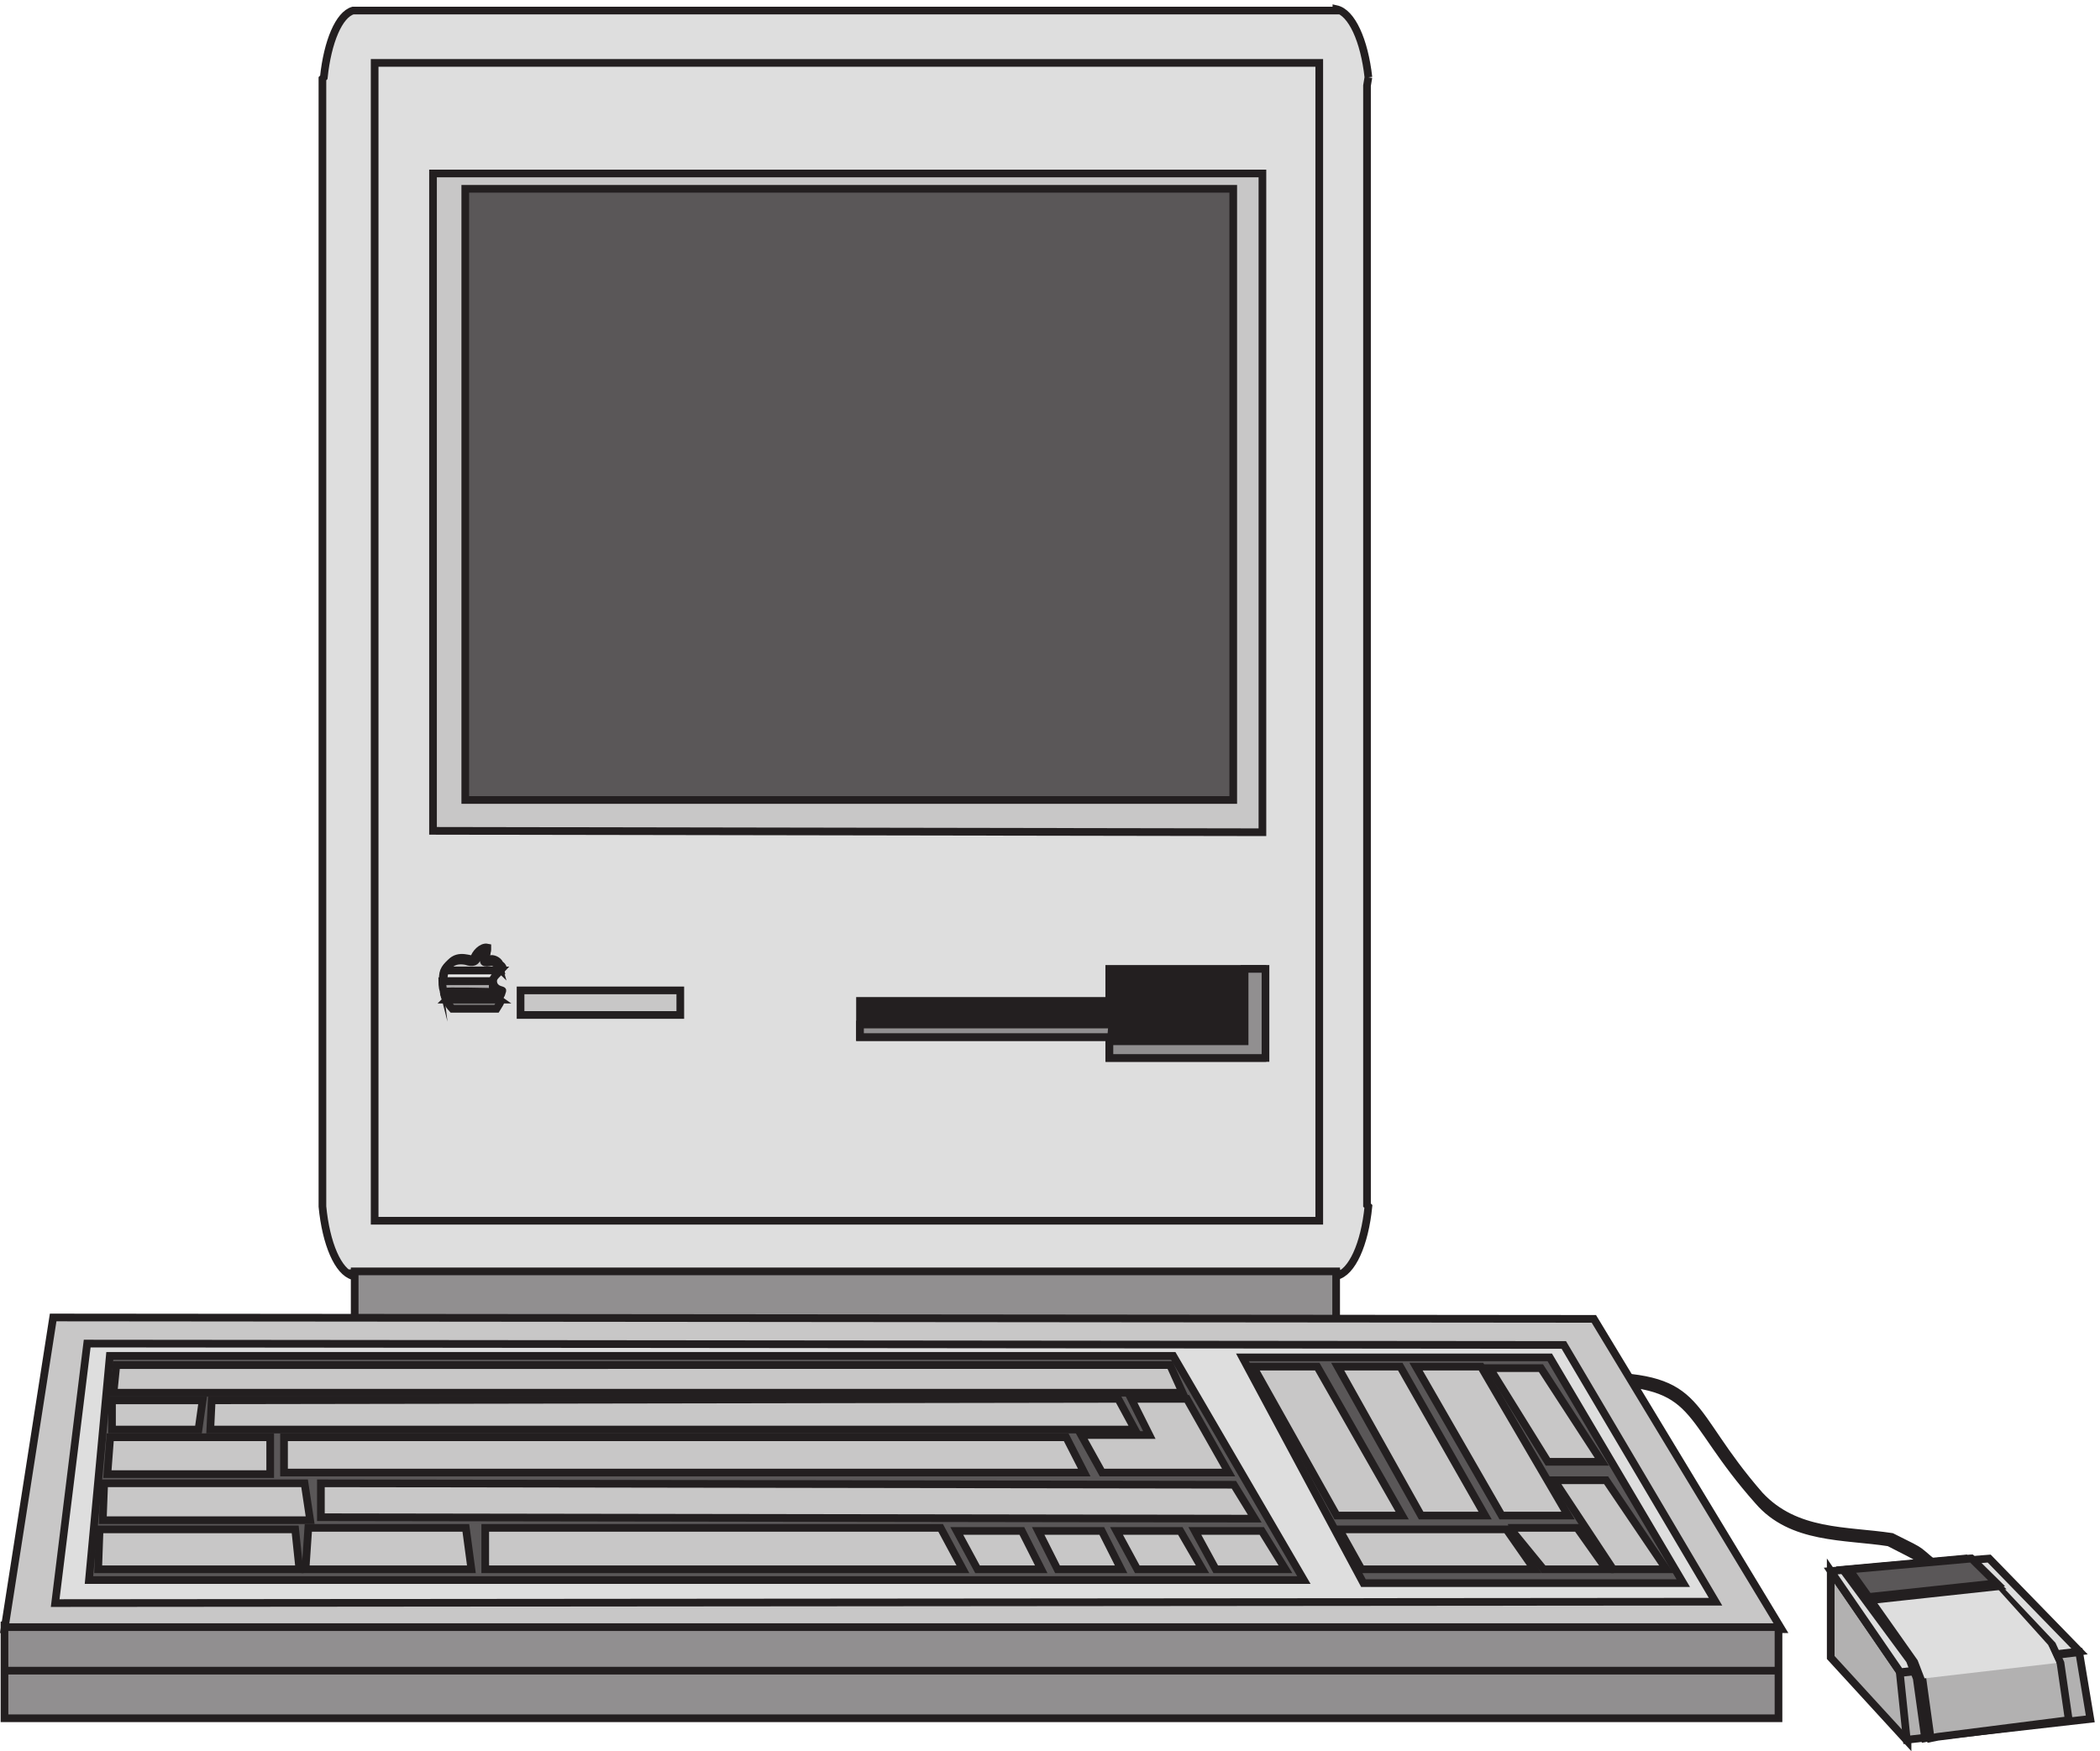
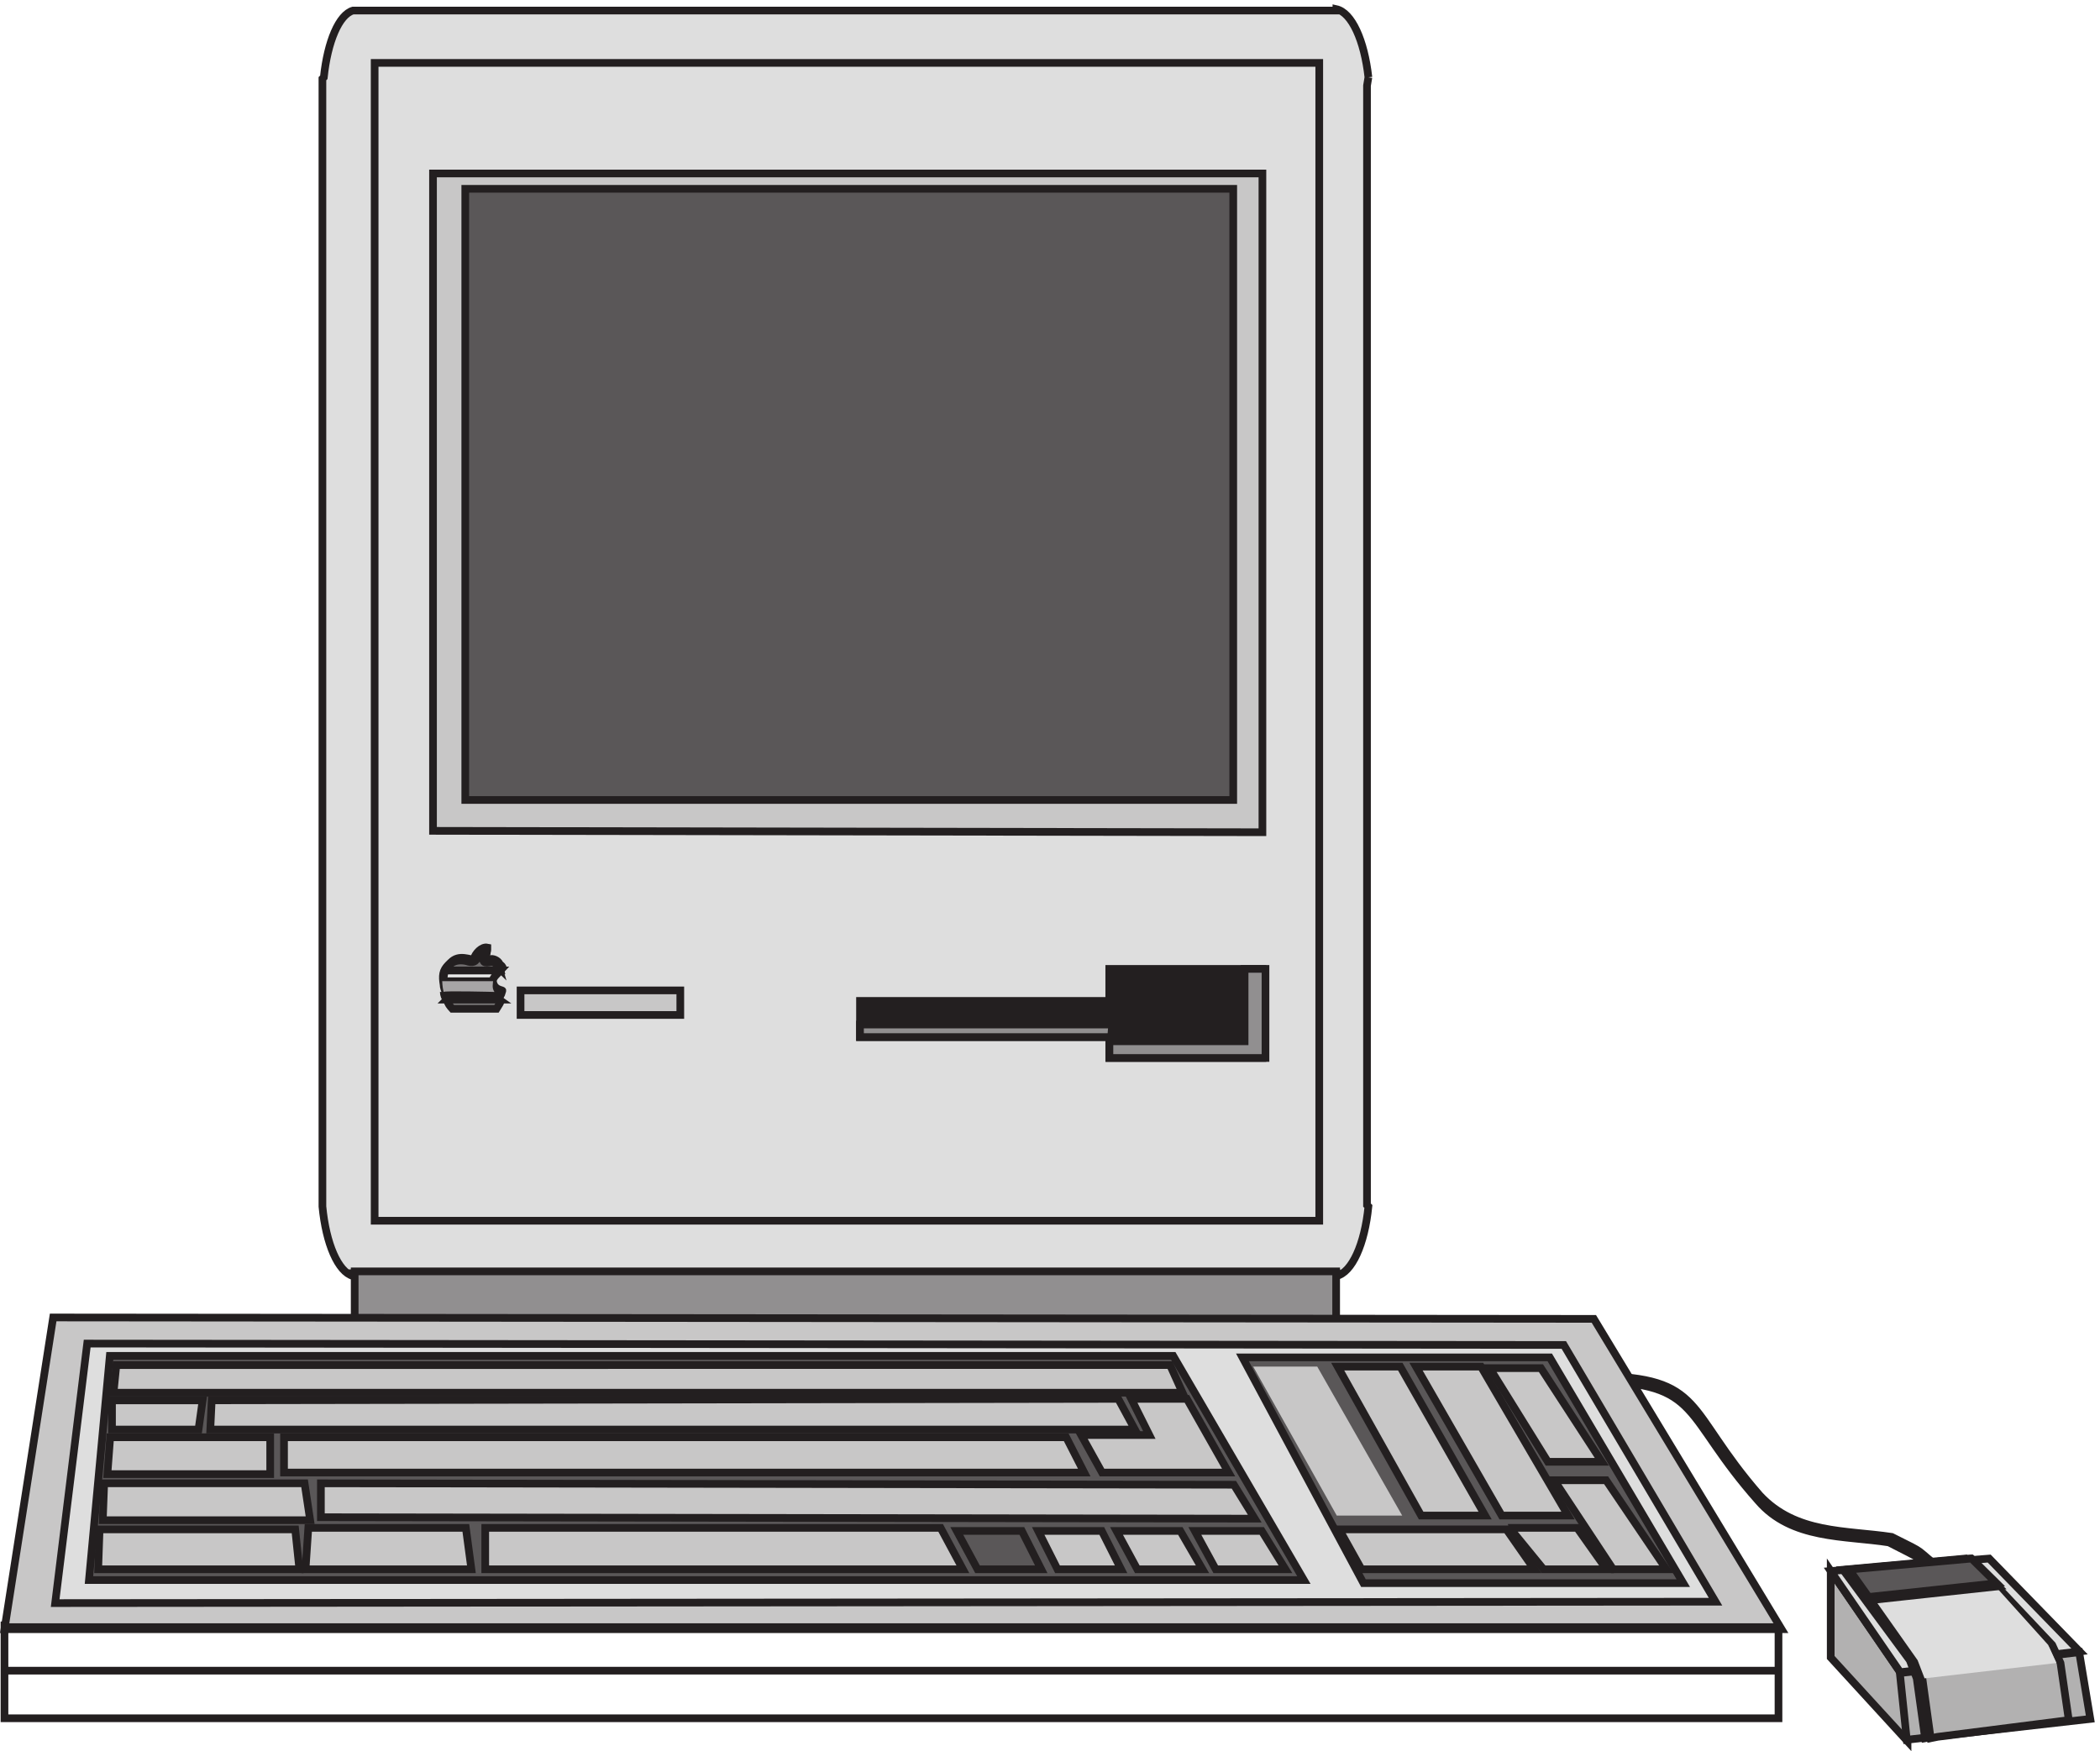
<svg xmlns="http://www.w3.org/2000/svg" xml:space="preserve" width="272.764" height="227.51">
  <path d="M1558.69 360.664c107.26-1.355 86.89-32.551 160.21-116.633 35.3-37.972 84.17-33.902 128.98-40.683 38.01-18.985 17.65-8.137 52.95-35.258l-1.36 1.355-1.36-5.425c1.36 0 1.36 0 1.36-1.356-35.3 27.121-17.65 16.274-54.31 35.258-43.44 6.781-95.03 2.715-127.62 40.687-74.67 84.082-54.31 115.274-160.21 116.629l1.36 5.426" style="fill:#c8c7c7;fill-opacity:1;fill-rule:evenodd;stroke:none" transform="matrix(.133 0 0 -.133 -.06 226.712)" />
  <path d="M1558.69 360.664c107.26-1.355 86.89-32.551 160.21-116.633 35.3-37.972 84.17-33.902 128.98-40.683 38.01-18.985 17.65-8.137 52.95-35.258l-1.36 1.355-1.36-5.425c1.36 0 1.36 0 1.36-1.356-35.3 27.121-17.65 16.274-54.31 35.258-43.44 6.781-95.03 2.715-127.62 40.687-74.67 84.082-54.31 115.274-160.21 116.629l1.36 5.426" style="fill:none;stroke:#231f20;stroke-width:7.5;stroke-linecap:butt;stroke-linejoin:miter;stroke-miterlimit:10;stroke-dasharray:none;stroke-opacity:1" transform="matrix(.133 0 0 -.133 -.06 226.712)" />
  <path d="m1863.33 5.027-6.82 65.508-68.18 99.629V85.547l75-81.883" style="fill:#b2b1b1;fill-opacity:1;fill-rule:evenodd;stroke:none" transform="matrix(.133 0 0 -.133 -.06 226.712)" />
  <path d="m1863.33 5.027-6.82 65.508-68.18 99.629V85.547l75-81.883z" style="fill:none;stroke:#231f20;stroke-width:7.5;stroke-linecap:butt;stroke-linejoin:miter;stroke-miterlimit:10;stroke-dasharray:none;stroke-opacity:1" transform="matrix(.133 0 0 -.133 -.06 226.712)" />
  <path d="m1855.83 70.305 175.14 20.36 10.86-65.145-179.21-20.356Z" style="fill:#b2b1b1;fill-opacity:1;fill-rule:evenodd;stroke:none" transform="matrix(.133 0 0 -.133 -.06 226.712)" />
  <path d="m1855.83 70.305 175.14 20.36 10.86-65.145-179.21-20.356Z" style="fill:none;stroke:#231f20;stroke-width:7.5;stroke-linecap:butt;stroke-linejoin:miter;stroke-miterlimit:10;stroke-dasharray:none;stroke-opacity:1" transform="matrix(.133 0 0 -.133 -.06 226.712)" />
  <path d="m2031.33 91.469-88.24 90.695-154.76-12.184 67.88-98.816 175.12 20.305" style="fill:#dedede;fill-opacity:1;fill-rule:evenodd;stroke:none" transform="matrix(.133 0 0 -.133 -.06 226.712)" />
  <path d="m2031.33 91.469-88.24 90.695-154.76-12.184 67.88-98.816z" style="fill:none;stroke:#231f20;stroke-width:7.5;stroke-linecap:butt;stroke-linejoin:miter;stroke-miterlimit:10;stroke-dasharray:none;stroke-opacity:1" transform="matrix(.133 0 0 -.133 -.06 226.712)" />
  <path d="m1880.48 6.664-8.15 58.5-6.79 17.684-65.21 88.429 119.55 10.887 80.15-84.352 8.15-17.683 8.15-55.781-129.06-16.325" style="fill:#e9e9e9;fill-opacity:1;fill-rule:evenodd;stroke:none" transform="matrix(.133 0 0 -.133 -.06 226.712)" />
  <path d="m1880.48 6.664-8.15 58.5-6.79 17.684-65.21 88.429 119.55 10.887 80.15-84.352 8.15-17.683 8.15-55.781-129.06-16.325z" style="fill:none;stroke:#231f20;stroke-width:7.5;stroke-linecap:butt;stroke-linejoin:miter;stroke-miterlimit:10;stroke-dasharray:none;stroke-opacity:1" transform="matrix(.133 0 0 -.133 -.06 226.712)" />
  <path d="m1885.93 6.664-8.1 58.5-6.74 17.684-64.76 88.429 118.72 10.887 79.59-84.352 8.09-17.683 8.1-55.781-128.16-16.325" style="fill:#b2b1b1;fill-opacity:1;fill-rule:evenodd;stroke:none" transform="matrix(.133 0 0 -.133 -.06 226.712)" />
  <path d="m1885.93 6.664-8.1 58.5-6.74 17.684-64.76 88.429 118.72 10.887 79.59-84.352 8.09-17.683 8.1-55.781-128.16-16.325z" style="fill:none;stroke:#231f20;stroke-width:7.5;stroke-linecap:butt;stroke-linejoin:miter;stroke-miterlimit:10;stroke-dasharray:none;stroke-opacity:1" transform="matrix(.133 0 0 -.133 -.06 226.712)" />
  <path d="m1924.75 182.164-113.92-10.887 62.38-88.43 6.79-17.683 128.83 14.965-8.14 17.683-75.94 84.352" style="fill:#dedede;fill-opacity:1;fill-rule:evenodd;stroke:none" transform="matrix(.133 0 0 -.133 -.06 226.712)" />
  <path d="m1927.63 179.164-118.3-10.715 18.82-26.785 123.68 13.391-24.2 24.109" style="fill:#231f20;fill-opacity:1;fill-rule:evenodd;stroke:none" transform="matrix(.133 0 0 -.133 -.06 226.712)" />
  <path d="m1927.63 179.164-118.3-10.715 18.82-26.785 123.68 13.391z" style="fill:none;stroke:#231f20;stroke-width:7.5;stroke-linecap:butt;stroke-linejoin:miter;stroke-miterlimit:10;stroke-dasharray:none;stroke-opacity:1" transform="matrix(.133 0 0 -.133 -.06 226.712)" />
  <path d="m1925.88 182.164-119.55-10.715 19.02-26.785 124.98 13.391-24.45 24.109" style="fill:#5a5758;fill-opacity:1;fill-rule:evenodd;stroke:none" transform="matrix(.133 0 0 -.133 -.06 226.712)" />
  <path d="m1925.88 182.164-119.55-10.715 19.02-26.785 124.98 13.391z" style="fill:none;stroke:#231f20;stroke-width:7.5;stroke-linecap:butt;stroke-linejoin:miter;stroke-miterlimit:10;stroke-dasharray:none;stroke-opacity:1" transform="matrix(.133 0 0 -.133 -.06 226.712)" />
  <path d="M1336.83 1629.1c-4 36.14-16.3 63.22-31.24 66.56v-1.36H345.219c-13.656-3.88-24.86-30.22-28.528-65.2l-1.359-1.36V526.082c3.465-36.332 15.332-63.953 29.887-67.922l-1.36 2.719h961.731v-2.719c15.19 3.36 27.64 31.18 31.24 67.922l-1.36 1.359V1620.95l1.36 8.15" style="fill:#dedede;fill-opacity:1;fill-rule:evenodd;stroke:none" transform="matrix(.133 0 0 -.133 -.06 226.712)" />
  <path d="M1336.83 1629.1c-4 36.14-16.3 63.22-31.24 66.56v-1.36H345.219c-13.656-3.88-24.86-30.22-28.528-65.2l-1.359-1.36V526.082c3.465-36.332 15.332-63.953 29.887-67.922l-1.36 2.719h961.731v-2.719c15.19 3.36 27.64 31.18 31.24 67.922l-1.36 1.359V1620.95l1.36 8.15" style="fill:none;stroke:#231f20;stroke-width:7.5;stroke-linecap:butt;stroke-linejoin:miter;stroke-miterlimit:10;stroke-dasharray:none;stroke-opacity:1" transform="matrix(.133 0 0 -.133 -.06 226.712)" />
  <path d="M366.332 512.16h922.5v1131h-922.5z" style="fill:#dedede;fill-opacity:1;fill-rule:evenodd;stroke:none" transform="matrix(.133 0 0 -.133 -.06 226.712)" />
  <path d="M366.332 512.16h922.5v1131h-922.5z" style="fill:none;stroke:#231f20;stroke-width:7.5;stroke-linecap:butt;stroke-linejoin:miter;stroke-miterlimit:10;stroke-dasharray:none;stroke-opacity:1" transform="matrix(.133 0 0 -.133 -.06 226.712)" />
  <path d="M1233.33 747.289v-76.125h-149.58v20.391H840.332v35.343h243.418v31.266h149.58" style="fill:#231f20;fill-opacity:1;fill-rule:evenodd;stroke:none" transform="matrix(.133 0 0 -.133 -.06 226.712)" />
  <path d="M1233.33 747.289v-76.125h-149.58v20.391H840.332v35.343h243.418v31.266h149.58z" style="fill:none;stroke:#231f20;stroke-width:7.5;stroke-linecap:butt;stroke-linejoin:miter;stroke-miterlimit:10;stroke-dasharray:none;stroke-opacity:1" transform="matrix(.133 0 0 -.133 -.06 226.712)" />
  <path d="M840.332 703.789v-12.234h243.588v-20.391h152.41v87h-20.41v-70.687h-130.64l1.36 16.312H840.332" style="fill:#918f90;fill-opacity:1;fill-rule:evenodd;stroke:none" transform="matrix(.133 0 0 -.133 -.06 226.712)" />
  <path d="M840.332 703.789v-12.234h243.588v-20.391h152.41v87h-20.41v-70.687h-130.64l1.36 16.312z" style="fill:none;stroke:#231f20;stroke-width:7.5;stroke-linecap:butt;stroke-linejoin:miter;stroke-miterlimit:10;stroke-dasharray:none;stroke-opacity:1" transform="matrix(.133 0 0 -.133 -.06 226.712)" />
  <path d="M508.832 737.164h156v-24h-156v24" style="fill:#c8c7c7;fill-opacity:1;fill-rule:evenodd;stroke:none" transform="matrix(.133 0 0 -.133 -.06 226.712)" />
  <path d="M508.832 737.164h156v-24h-156z" style="fill:none;stroke:#231f20;stroke-width:7.5;stroke-linecap:butt;stroke-linejoin:miter;stroke-miterlimit:10;stroke-dasharray:none;stroke-opacity:1" transform="matrix(.133 0 0 -.133 -.06 226.712)" />
  <path d="M476.379 779.035c-5.32 1.145-11.965-5.719-13.297-11.437-2.656-1.145-14.625 5.718-22.602-3.434-6.648-5.719-6.648-11.441-5.316-20.594 0-10.297 15.953-28.601 27.918-20.593 5.32 4.578 13.297-10.297 23.934 5.722 3.988 5.719 2.66 4.574 3.988 8.008 1.328 1.145-9.309 0-9.309 11.441 0 5.719 7.981 11.438 9.309 11.438 1.328 0-1.328 2.289-2.66 3.434-1.328 3.433-6.649 5.722-9.305 4.578-10.637-3.434-2.66 5.718-2.66 9.152" style="fill:#231f20;fill-opacity:1;fill-rule:evenodd;stroke:none" transform="matrix(.133 0 0 -.133 -.06 226.712)" />
  <path d="M476.379 779.035c-5.32 1.145-11.965-5.719-13.297-11.437-2.656-1.145-14.625 5.718-22.602-3.434-6.648-5.719-6.648-11.441-5.316-20.594 0-10.297 15.953-28.601 27.918-20.593 5.32 4.578 13.297-10.297 23.934 5.722 3.988 5.719 2.66 4.574 3.988 8.008 1.328 1.145-9.309 0-9.309 11.441 0 5.719 7.981 11.438 9.309 11.438 1.328 0-1.328 2.289-2.66 3.434-1.328 3.433-6.649 5.722-9.305 4.578-10.637-3.434-2.66 5.718-2.66 9.152z" style="fill:none;stroke:#231f20;stroke-width:7.5;stroke-linecap:butt;stroke-linejoin:miter;stroke-miterlimit:10;stroke-dasharray:none;stroke-opacity:1" transform="matrix(.133 0 0 -.133 -.06 226.712)" />
  <path d="M474.75 777.664c-9.277-1.16-6.625-8.105-11.93-11.578-3.976-2.316-15.906 5.789-23.859-3.477-6.629-5.789-6.629-11.578-5.301-19.683 0-10.422 15.906-27.789 27.836-20.84 5.301 4.629 11.93-10.422 22.535 5.789 3.977 5.789 2.653 4.629 3.977 5.789 1.324 0-7.953 2.316-7.953 13.895 0 5.789 6.629 11.578 7.953 10.421-1.324 4.629-5.301 9.262-11.93 8.106-7.953-2.316-1.328 6.945-1.328 9.262" style="fill:#706d6e;fill-opacity:1;fill-rule:evenodd;stroke:none" transform="matrix(.133 0 0 -.133 -.06 226.712)" />
  <path d="M474.75 777.664c-9.277-1.16-6.625-8.105-11.93-11.578-3.976-2.316-15.906 5.789-23.859-3.477-6.629-5.789-6.629-11.578-5.301-19.683 0-10.422 15.906-27.789 27.836-20.84 5.301 4.629 11.93-10.422 22.535 5.789 3.977 5.789 2.653 4.629 3.977 5.789 1.324 0-7.953 2.316-7.953 13.895 0 5.789 6.629 11.578 7.953 10.421-1.324 4.629-5.301 9.262-11.93 8.106-7.953-2.316-1.328 6.945-1.328 9.262z" style="fill:none;stroke:#231f20;stroke-width:7.5;stroke-linecap:butt;stroke-linejoin:miter;stroke-miterlimit:10;stroke-dasharray:none;stroke-opacity:1" transform="matrix(.133 0 0 -.133 -.06 226.712)" />
  <path d="M433.832 735.664h48.602c1.347-2.5 0-3.75 5.398-7.5h-51.301c-1.347 1.25-2.699 5-2.699 7.5" style="fill:#9c9a9a;fill-opacity:1;fill-rule:evenodd;stroke:none" transform="matrix(.133 0 0 -.133 -.06 226.712)" />
  <path d="M433.832 735.664h48.602c1.347-2.5 0-3.75 5.398-7.5h-51.301c-1.347 1.25-2.699 5-2.699 7.5z" style="fill:none;stroke:#231f20;stroke-width:7.5;stroke-linecap:butt;stroke-linejoin:miter;stroke-miterlimit:10;stroke-dasharray:none;stroke-opacity:1" transform="matrix(.133 0 0 -.133 -.06 226.712)" />
  <path d="M435.047 756.664h54.285c-2.715-3-6.785-6-8.141-10.5h-48.859c1.359 0 1.359 6 2.715 10.5" style="fill:#e9e9e9;fill-opacity:1;fill-rule:evenodd;stroke:none" transform="matrix(.133 0 0 -.133 -.06 226.712)" />
  <path d="M435.047 756.664h54.285c-2.715-3-6.785-6-8.141-10.5h-48.859c1.359 0 1.359 6 2.715 10.5z" style="fill:none;stroke:#231f20;stroke-width:7.5;stroke-linecap:butt;stroke-linejoin:miter;stroke-miterlimit:10;stroke-dasharray:none;stroke-opacity:1" transform="matrix(.133 0 0 -.133 -.06 226.712)" />
  <path d="M481.953 746.164c0-2.625-1.375-6.562 1.379-10.5 0 0-49.621 1.313-49.621 0-1.379 5.25-1.379 10.5-1.379 10.5" style="fill:#a7a5a6;fill-opacity:1;fill-rule:evenodd;stroke:none" transform="matrix(.133 0 0 -.133 -.06 226.712)" />
-   <path d="M481.953 746.164c0-2.625-1.375-6.562 1.379-10.5 0 0-49.621 1.313-49.621 0-1.379 5.25-1.379 10.5-1.379 10.5z" style="fill:none;stroke:#231f20;stroke-width:7.5;stroke-linecap:butt;stroke-linejoin:miter;stroke-miterlimit:10;stroke-dasharray:none;stroke-opacity:1" transform="matrix(.133 0 0 -.133 -.06 226.712)" />
-   <path d="M435.332 756.664h54c-1.348 6.563-8.098 9.188-10.801 7.875-8.097-1.312-5.398 2.625-4.047 5.25 0 0 1.348 2.625 1.348 3.938 0 2.625 0 3.937-1.348 3.937-10.8-2.625-4.05-17.062-18.902-11.812-13.5 2.625-17.551-5.25-20.25-9.188" style="fill:#c8c7c7;fill-opacity:1;fill-rule:evenodd;stroke:none" transform="matrix(.133 0 0 -.133 -.06 226.712)" />
  <path d="M435.332 756.664h54c-1.348 6.563-8.098 9.188-10.801 7.875-8.097-1.312-5.398 2.625-4.047 5.25 0 0 1.348 2.625 1.348 3.938 0 2.625 0 3.937-1.348 3.937-10.8-2.625-4.05-17.062-18.902-11.812-13.5 2.625-17.551-5.25-20.25-9.188z" style="fill:none;stroke:#231f20;stroke-width:7.5;stroke-linecap:butt;stroke-linejoin:miter;stroke-miterlimit:10;stroke-dasharray:none;stroke-opacity:1" transform="matrix(.133 0 0 -.133 -.06 226.712)" />
  <path d="M436.832 728.164h49.809c2.691 0 2.691-1.5 2.691-1.5 0-1.5-1.344-3-4.039-7.5h-43.074c-2.696 3-4.039 4.5-5.387 9" style="fill:#7b7979;fill-opacity:1;fill-rule:evenodd;stroke:none" transform="matrix(.133 0 0 -.133 -.06 226.712)" />
  <path d="M436.832 728.164h49.809c2.691 0 2.691-1.5 2.691-1.5 0-1.5-1.344-3-4.039-7.5h-43.074c-2.696 3-4.039 4.5-5.387 9z" style="fill:none;stroke:#231f20;stroke-width:7.5;stroke-linecap:butt;stroke-linejoin:miter;stroke-miterlimit:10;stroke-dasharray:none;stroke-opacity:1" transform="matrix(.133 0 0 -.133 -.06 226.712)" />
  <path d="M423.332 1535.16h809.998v-643.5l-809.998 1.36v642.14" style="fill:#c8c7c7;fill-opacity:1;fill-rule:evenodd;stroke:none" transform="matrix(.133 0 0 -.133 -.06 226.712)" />
  <path d="M423.332 1535.16h809.998v-643.5l-809.998 1.36z" style="fill:none;stroke:#231f20;stroke-width:7.5;stroke-linecap:butt;stroke-linejoin:miter;stroke-miterlimit:10;stroke-dasharray:none;stroke-opacity:1" transform="matrix(.133 0 0 -.133 -.06 226.712)" />
  <path d="M454.832 1520.16h749.998v-597H454.832v597" style="fill:#5a5758;fill-opacity:1;fill-rule:evenodd;stroke:none" transform="matrix(.133 0 0 -.133 -.06 226.712)" />
  <path d="M454.832 1520.16h749.998v-597H454.832Z" style="fill:none;stroke:#231f20;stroke-width:7.5;stroke-linecap:butt;stroke-linejoin:miter;stroke-miterlimit:10;stroke-dasharray:none;stroke-opacity:1" transform="matrix(.133 0 0 -.133 -.06 226.712)" />
  <path d="M346.832 462.664h958.498v-57H346.832v57" style="fill:#918f90;fill-opacity:1;fill-rule:evenodd;stroke:none" transform="matrix(.133 0 0 -.133 -.06 226.712)" />
  <path d="M346.832 462.664h958.498v-57H346.832Z" style="fill:none;stroke:#231f20;stroke-width:7.5;stroke-linecap:butt;stroke-linejoin:miter;stroke-miterlimit:10;stroke-dasharray:none;stroke-opacity:1" transform="matrix(.133 0 0 -.133 -.06 226.712)" />
  <path d="M52.363 417.664 1557 416.305l183.33-303.141H4.832l47.531 304.5" style="fill:#c8c7c7;fill-opacity:1;fill-rule:evenodd;stroke:none" transform="matrix(.133 0 0 -.133 -.06 226.712)" />
  <path d="M52.363 417.664 1557 416.305l183.33-303.141H4.832Z" style="fill:none;stroke:#231f20;stroke-width:7.5;stroke-linecap:butt;stroke-linejoin:miter;stroke-miterlimit:10;stroke-dasharray:none;stroke-opacity:1" transform="matrix(.133 0 0 -.133 -.06 226.712)" />
  <path d="m85.594 392.164 1442.086-1.363 148.15-250.774-1621.498-1.363 31.262 253.5" style="fill:#dedede;fill-opacity:1;fill-rule:evenodd;stroke:none" transform="matrix(.133 0 0 -.133 -.06 226.712)" />
  <path d="m85.594 392.164 1442.086-1.363 148.15-250.774-1621.498-1.363Z" style="fill:none;stroke:#231f20;stroke-width:7.5;stroke-linecap:butt;stroke-linejoin:miter;stroke-miterlimit:10;stroke-dasharray:none;stroke-opacity:1" transform="matrix(.133 0 0 -.133 -.06 226.712)" />
  <path d="M1213.83 378.664h300.13l130.37-220.5h-312.35l-118.15 220.5" style="fill:#5a5758;fill-opacity:1;fill-rule:evenodd;stroke:none" transform="matrix(.133 0 0 -.133 -.06 226.712)" />
  <path d="M1213.83 378.664h300.13l130.37-220.5h-312.35z" style="fill:none;stroke:#231f20;stroke-width:7.5;stroke-linecap:butt;stroke-linejoin:miter;stroke-miterlimit:10;stroke-dasharray:none;stroke-opacity:1" transform="matrix(.133 0 0 -.133 -.06 226.712)" />
  <path d="m107.695 380.164-20.363-219H1273.83l-127.61 219H107.695" style="fill:#5a5758;fill-opacity:1;fill-rule:evenodd;stroke:none" transform="matrix(.133 0 0 -.133 -.06 226.712)" />
  <path d="m107.695 380.164-20.363-219H1273.83l-127.61 219z" style="fill:none;stroke:#231f20;stroke-width:7.5;stroke-linecap:butt;stroke-linejoin:miter;stroke-miterlimit:10;stroke-dasharray:none;stroke-opacity:1" transform="matrix(.133 0 0 -.133 -.06 226.712)" />
  <path d="M111.332 344.164H1155.33l-12.22 27H114.047l-2.715-27" style="fill:#c8c7c7;fill-opacity:1;fill-rule:evenodd;stroke:none" transform="matrix(.133 0 0 -.133 -.06 226.712)" />
  <path d="M111.332 344.164H1155.33l-12.22 27H114.047Z" style="fill:none;stroke:#231f20;stroke-width:7.5;stroke-linecap:butt;stroke-linejoin:miter;stroke-miterlimit:10;stroke-dasharray:none;stroke-opacity:1" transform="matrix(.133 0 0 -.133 -.06 226.712)" />
  <path d="M109.832 336.664h88.5l-4.023-28.5h-84.477v28.5" style="fill:#c8c7c7;fill-opacity:1;fill-rule:evenodd;stroke:none" transform="matrix(.133 0 0 -.133 -.06 226.712)" />
  <path d="M109.832 336.664h88.5l-4.023-28.5h-84.477z" style="fill:none;stroke:#231f20;stroke-width:7.5;stroke-linecap:butt;stroke-linejoin:miter;stroke-miterlimit:10;stroke-dasharray:none;stroke-opacity:1" transform="matrix(.133 0 0 -.133 -.06 226.712)" />
  <path d="M277.832 300.664v-34.5h781.498l-17.63 34.5H277.832" style="fill:#c8c7c7;fill-opacity:1;fill-rule:evenodd;stroke:none" transform="matrix(.133 0 0 -.133 -.06 226.712)" />
  <path d="M277.832 300.664v-34.5h781.498l-17.63 34.5z" style="fill:none;stroke:#231f20;stroke-width:7.5;stroke-linecap:butt;stroke-linejoin:miter;stroke-miterlimit:10;stroke-dasharray:none;stroke-opacity:1" transform="matrix(.133 0 0 -.133 -.06 226.712)" />
  <path d="M313.832 255.664v-33.121l911.998-1.379-20.38 33.117-891.618 1.383" style="fill:#c8c7c7;fill-opacity:1;fill-rule:evenodd;stroke:none" transform="matrix(.133 0 0 -.133 -.06 226.712)" />
  <path d="M313.832 255.664v-33.121l911.998-1.379-20.38 33.117z" style="fill:none;stroke:#231f20;stroke-width:7.5;stroke-linecap:butt;stroke-linejoin:miter;stroke-miterlimit:10;stroke-dasharray:none;stroke-opacity:1" transform="matrix(.133 0 0 -.133 -.06 226.712)" />
-   <path d="m934.832 209.164 20.289-37.5h62.209l-18.932 37.5h-63.566" style="fill:#c8c7c7;fill-opacity:1;fill-rule:evenodd;stroke:none" transform="matrix(.133 0 0 -.133 -.06 226.712)" />
+   <path d="m934.832 209.164 20.289-37.5h62.209h-63.566" style="fill:#c8c7c7;fill-opacity:1;fill-rule:evenodd;stroke:none" transform="matrix(.133 0 0 -.133 -.06 226.712)" />
  <path d="m934.832 209.164 20.289-37.5h62.209l-18.932 37.5z" style="fill:none;stroke:#231f20;stroke-width:7.5;stroke-linecap:butt;stroke-linejoin:miter;stroke-miterlimit:10;stroke-dasharray:none;stroke-opacity:1" transform="matrix(.133 0 0 -.133 -.06 226.712)" />
  <path d="m1014.33 209.164 18.9-37.5h62.1l-18.9 37.5h-62.1" style="fill:#c8c7c7;fill-opacity:1;fill-rule:evenodd;stroke:none" transform="matrix(.133 0 0 -.133 -.06 226.712)" />
  <path d="m1014.33 209.164 18.9-37.5h62.1l-18.9 37.5z" style="fill:none;stroke:#231f20;stroke-width:7.5;stroke-linecap:butt;stroke-linejoin:miter;stroke-miterlimit:10;stroke-dasharray:none;stroke-opacity:1" transform="matrix(.133 0 0 -.133 -.06 226.712)" />
  <path d="m1090.83 209.164 20.32-37.5h63.68l-21.68 37.5h-62.32" style="fill:#c8c7c7;fill-opacity:1;fill-rule:evenodd;stroke:none" transform="matrix(.133 0 0 -.133 -.06 226.712)" />
  <path d="m1090.83 209.164 20.32-37.5h63.68l-21.68 37.5z" style="fill:none;stroke:#231f20;stroke-width:7.5;stroke-linecap:butt;stroke-linejoin:miter;stroke-miterlimit:10;stroke-dasharray:none;stroke-opacity:1" transform="matrix(.133 0 0 -.133 -.06 226.712)" />
  <path d="m1159.57 338.164 40.76-72h-123.62l-20.38 36.68h66.56l-17.66 35.32" style="fill:#c8c7c7;fill-opacity:1;fill-rule:evenodd;stroke:none" transform="matrix(.133 0 0 -.133 -.06 226.712)" />
  <path d="m1159.57 338.164 40.76-72h-123.62l-20.38 36.68h66.56l-17.66 35.32z" style="fill:none;stroke:#231f20;stroke-width:7.5;stroke-linecap:butt;stroke-linejoin:miter;stroke-miterlimit:10;stroke-dasharray:none;stroke-opacity:1" transform="matrix(.133 0 0 -.133 -.06 226.712)" />
  <path d="m1167.33 209.164 20.42-37.5h68.08l-23.15 37.5h-65.35" style="fill:#c8c7c7;fill-opacity:1;fill-rule:evenodd;stroke:none" transform="matrix(.133 0 0 -.133 -.06 226.712)" />
  <path d="m1167.33 209.164 20.42-37.5h68.08l-23.15 37.5z" style="fill:none;stroke:#231f20;stroke-width:7.5;stroke-linecap:butt;stroke-linejoin:miter;stroke-miterlimit:10;stroke-dasharray:none;stroke-opacity:1" transform="matrix(.133 0 0 -.133 -.06 226.712)" />
  <path d="M97.7 210.664h191.038l4.094-39h-196.5l1.367 39" style="fill:#c8c7c7;fill-opacity:1;fill-rule:evenodd;stroke:none" transform="matrix(.133 0 0 -.133 -.06 226.712)" />
  <path d="M97.7 210.664h191.038l4.094-39h-196.5z" style="fill:none;stroke:#231f20;stroke-width:7.5;stroke-linecap:butt;stroke-linejoin:miter;stroke-miterlimit:10;stroke-dasharray:none;stroke-opacity:1" transform="matrix(.133 0 0 -.133 -.06 226.712)" />
  <path d="M102.191 255.664h195.707l5.434-36h-202.5l1.359 36" style="fill:#c8c7c7;fill-opacity:1;fill-rule:evenodd;stroke:none" transform="matrix(.133 0 0 -.133 -.06 226.712)" />
  <path d="M102.191 255.664h195.707l5.434-36h-202.5z" style="fill:none;stroke:#231f20;stroke-width:7.5;stroke-linecap:butt;stroke-linejoin:miter;stroke-miterlimit:10;stroke-dasharray:none;stroke-opacity:1" transform="matrix(.133 0 0 -.133 -.06 226.712)" />
  <path d="M108.051 300.664h156.281v-36h-159l2.719 36" style="fill:#c8c7c7;fill-opacity:1;fill-rule:evenodd;stroke:none" transform="matrix(.133 0 0 -.133 -.06 226.712)" />
  <path d="M108.051 300.664h156.281v-36h-159z" style="fill:none;stroke:#231f20;stroke-width:7.5;stroke-linecap:butt;stroke-linejoin:miter;stroke-miterlimit:10;stroke-dasharray:none;stroke-opacity:1" transform="matrix(.133 0 0 -.133 -.06 226.712)" />
  <path d="m301.555 212.164-2.723-40.5h162l-5.445 40.5H301.555" style="fill:#c8c7c7;fill-opacity:1;fill-rule:evenodd;stroke:none" transform="matrix(.133 0 0 -.133 -.06 226.712)" />
  <path d="m301.555 212.164-2.723-40.5h162l-5.445 40.5z" style="fill:none;stroke:#231f20;stroke-width:7.5;stroke-linecap:butt;stroke-linejoin:miter;stroke-miterlimit:10;stroke-dasharray:none;stroke-opacity:1" transform="matrix(.133 0 0 -.133 -.06 226.712)" />
  <path d="M474.332 212.164v-40.5h466.5l-21.762 40.5H474.332" style="fill:#c8c7c7;fill-opacity:1;fill-rule:evenodd;stroke:none" transform="matrix(.133 0 0 -.133 -.06 226.712)" />
  <path d="M474.332 212.164v-40.5h466.5l-21.762 40.5z" style="fill:none;stroke:#231f20;stroke-width:7.5;stroke-linecap:butt;stroke-linejoin:miter;stroke-miterlimit:10;stroke-dasharray:none;stroke-opacity:1" transform="matrix(.133 0 0 -.133 -.06 226.712)" />
  <path d="m207.191 336.734-1.359-28.57h902.998l-16.29 30-885.349-1.43" style="fill:#c8c7c7;fill-opacity:1;fill-rule:evenodd;stroke:none" transform="matrix(.133 0 0 -.133 -.06 226.712)" />
  <path d="m207.191 336.734-1.359-28.57h902.998l-16.29 30z" style="fill:none;stroke:#231f20;stroke-width:7.5;stroke-linecap:butt;stroke-linejoin:miter;stroke-miterlimit:10;stroke-dasharray:none;stroke-opacity:1" transform="matrix(.133 0 0 -.133 -.06 226.712)" />
  <path d="m1330.1 171.664-21.77 39h163.29l27.21-39H1330.1" style="fill:#c8c7c7;fill-opacity:1;fill-rule:evenodd;stroke:none" transform="matrix(.133 0 0 -.133 -.06 226.712)" />
  <path d="m1330.1 171.664-21.77 39h163.29l27.21-39z" style="fill:none;stroke:#231f20;stroke-width:7.5;stroke-linecap:butt;stroke-linejoin:miter;stroke-miterlimit:10;stroke-dasharray:none;stroke-opacity:1" transform="matrix(.133 0 0 -.133 -.06 226.712)" />
  <path d="M1575.82 171.664h52.01l-58.86 87h-50.64l57.49-87" style="fill:#c8c7c7;fill-opacity:1;fill-rule:evenodd;stroke:none" transform="matrix(.133 0 0 -.133 -.06 226.712)" />
  <path d="M1575.82 171.664h52.01l-58.86 87h-50.64z" style="fill:none;stroke:#231f20;stroke-width:7.5;stroke-linecap:butt;stroke-linejoin:miter;stroke-miterlimit:10;stroke-dasharray:none;stroke-opacity:1" transform="matrix(.133 0 0 -.133 -.06 226.712)" />
  <path d="m1369.83 224.164-82.95 145.5h-62.55l81.59-145.5h63.91" style="fill:#c8c7c7;fill-opacity:1;fill-rule:evenodd;stroke:none" transform="matrix(.133 0 0 -.133 -.06 226.712)" />
-   <path d="m1369.83 224.164-82.95 145.5h-62.55l81.59-145.5z" style="fill:none;stroke:#231f20;stroke-width:7.5;stroke-linecap:butt;stroke-linejoin:miter;stroke-miterlimit:10;stroke-dasharray:none;stroke-opacity:1" transform="matrix(.133 0 0 -.133 -.06 226.712)" />
  <path d="m1450.83 224.164-82.87 145.5h-61.13l81.51-145.5h62.49" style="fill:#c8c7c7;fill-opacity:1;fill-rule:evenodd;stroke:none" transform="matrix(.133 0 0 -.133 -.06 226.712)" />
  <path d="m1450.83 224.164-82.87 145.5h-61.13l81.51-145.5z" style="fill:none;stroke:#231f20;stroke-width:7.5;stroke-linecap:butt;stroke-linejoin:miter;stroke-miterlimit:10;stroke-dasharray:none;stroke-opacity:1" transform="matrix(.133 0 0 -.133 -.06 226.712)" />
  <path d="m1531.83 224.164-85.05 145.5h-63.45l83.7-145.5h64.8" style="fill:#c8c7c7;fill-opacity:1;fill-rule:evenodd;stroke:none" transform="matrix(.133 0 0 -.133 -.06 226.712)" />
  <path d="m1531.83 224.164-85.05 145.5h-63.45l83.7-145.5z" style="fill:none;stroke:#231f20;stroke-width:7.5;stroke-linecap:butt;stroke-linejoin:miter;stroke-miterlimit:10;stroke-dasharray:none;stroke-opacity:1" transform="matrix(.133 0 0 -.133 -.06 226.712)" />
  <path d="M1512.11 276.664h52.72l-59.48 91.5h-50.02l56.78-91.5" style="fill:#c8c7c7;fill-opacity:1;fill-rule:evenodd;stroke:none" transform="matrix(.133 0 0 -.133 -.06 226.712)" />
  <path d="M1512.11 276.664h52.72l-59.48 91.5h-50.02z" style="fill:none;stroke:#231f20;stroke-width:7.5;stroke-linecap:butt;stroke-linejoin:miter;stroke-miterlimit:10;stroke-dasharray:none;stroke-opacity:1" transform="matrix(.133 0 0 -.133 -.06 226.712)" />
  <path d="m1479.2 206.762 28.68-35.098h61.45l-28.68 40.5h-62.82" style="fill:#c8c7c7;fill-opacity:1;fill-rule:evenodd;stroke:none" transform="matrix(.133 0 0 -.133 -.06 226.712)" />
  <path d="m1479.2 206.762 28.68-35.098h61.45l-28.68 40.5h-62.82z" style="fill:none;stroke:#231f20;stroke-width:7.5;stroke-linecap:butt;stroke-linejoin:miter;stroke-miterlimit:10;stroke-dasharray:none;stroke-opacity:1" transform="matrix(.133 0 0 -.133 -.06 226.712)" />
-   <path d="M4.832 115.184H1737.33v-89.02H4.832v94.5" style="fill:#918f90;fill-opacity:1;fill-rule:evenodd;stroke:none" transform="matrix(.133 0 0 -.133 -.06 226.712)" />
  <path d="M4.832 115.184H1737.33v-89.02H4.832v94.5zm-1.5-42.52H1737.33" style="fill:none;stroke:#231f20;stroke-width:7.5;stroke-linecap:butt;stroke-linejoin:miter;stroke-miterlimit:10;stroke-dasharray:none;stroke-opacity:1" transform="matrix(.133 0 0 -.133 -.06 226.712)" />
</svg>